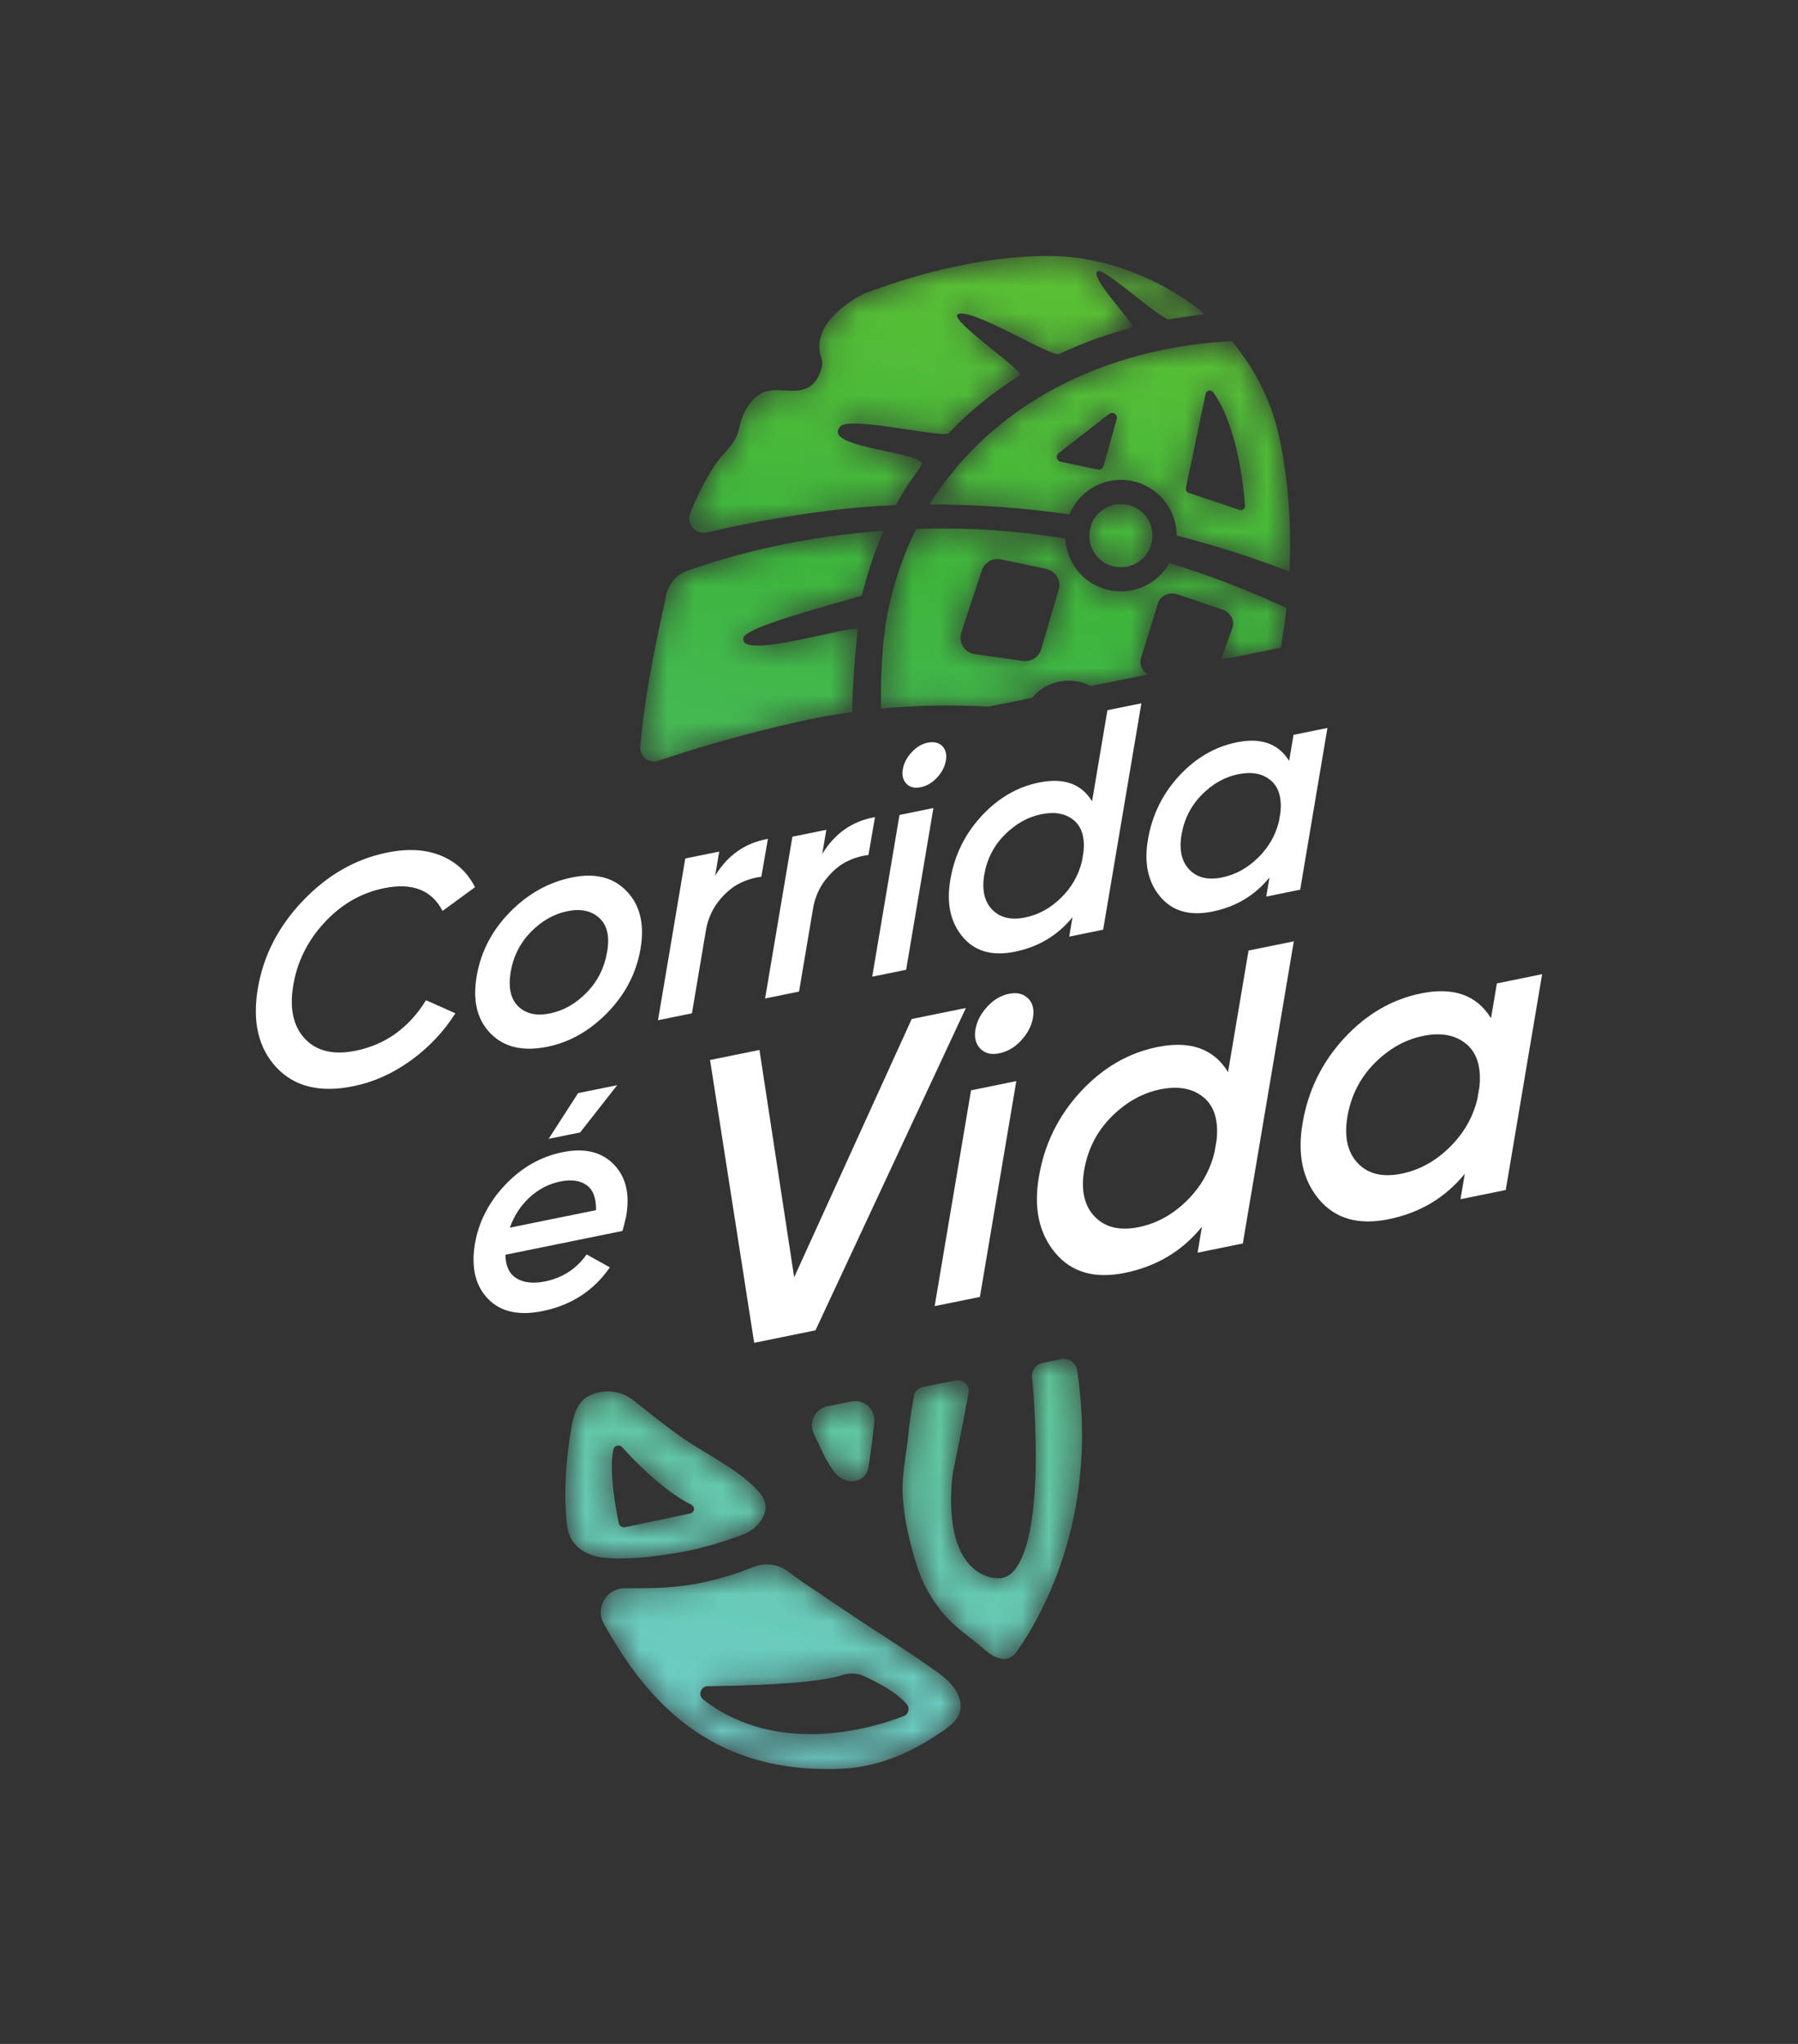
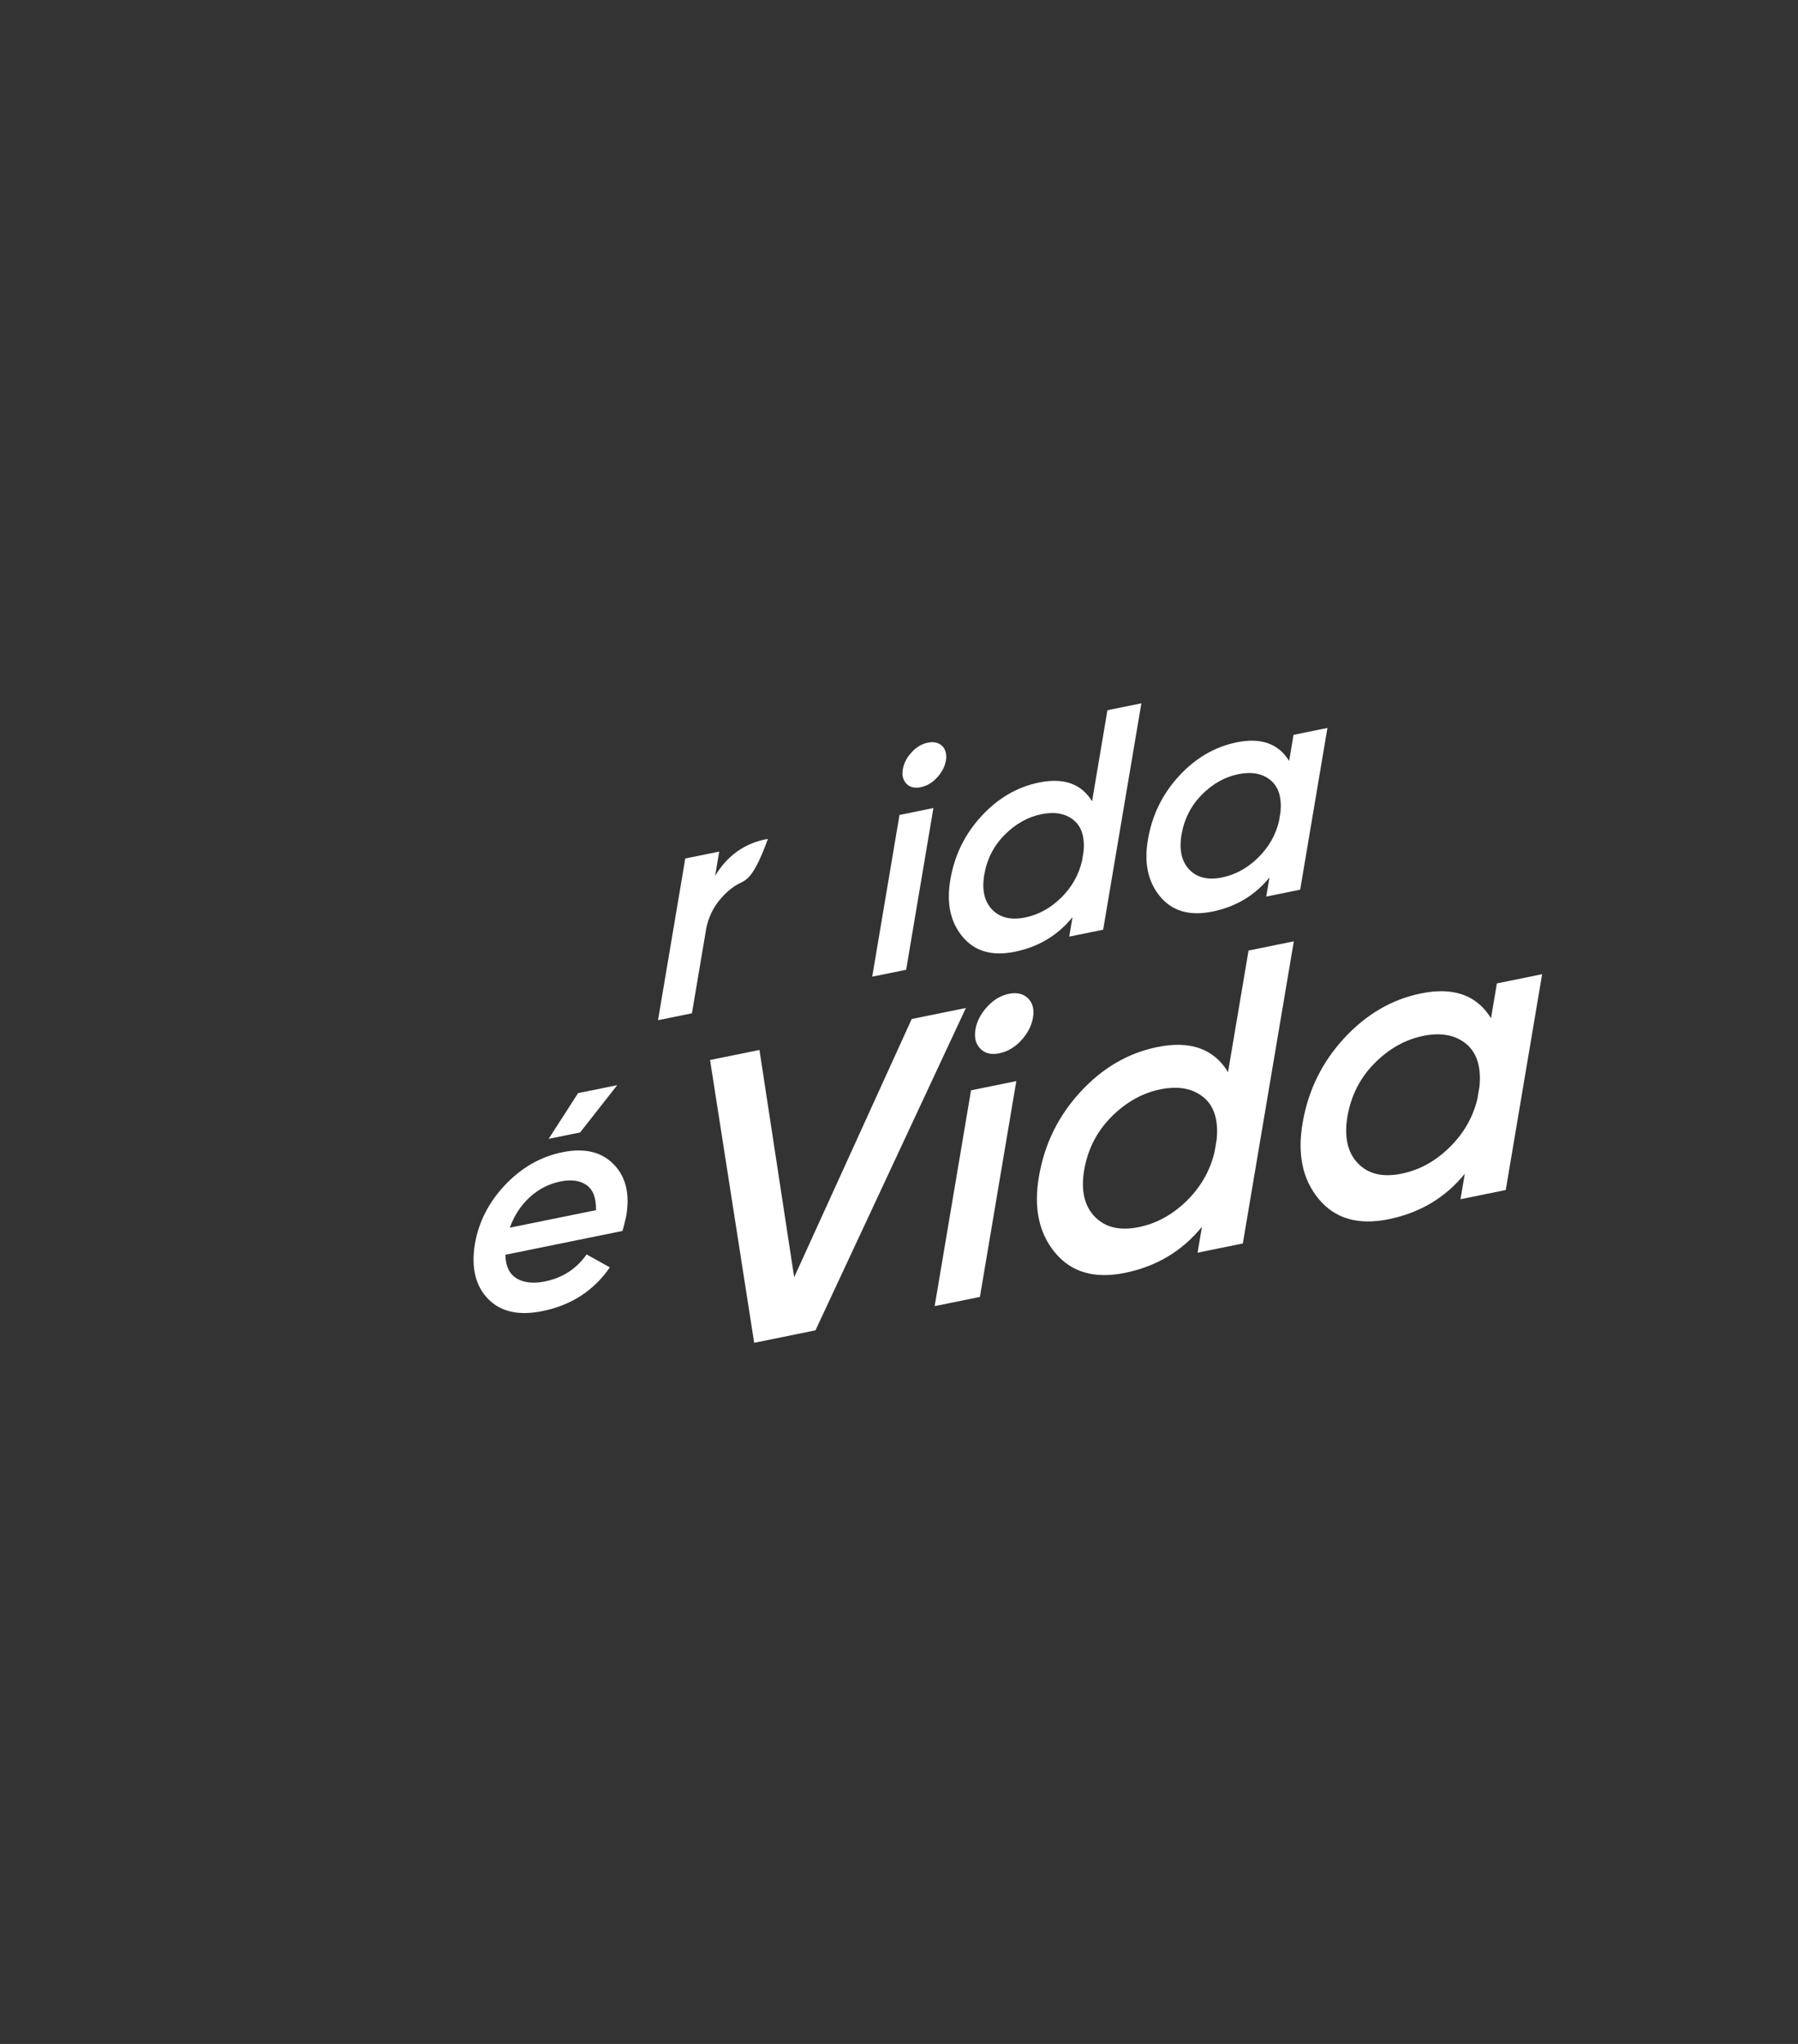
<svg xmlns="http://www.w3.org/2000/svg" width="66" height="75" viewBox="0 0 66 75" fill="none">
  <rect x="0" y="0" width="66" height="75" fill="#333333" stroke="none" />
  <mask id="mask0_327_1964" style="mask-type:luminance" maskUnits="userSpaceOnUse" x="20" y="9" width="28" height="56">
    <path d="M25.336 55.534L22.943 56.038C22.841 56.06 22.738 55.997 22.717 55.899C22.611 55.396 22.339 53.955 22.52 53.177C22.553 53.036 22.74 52.992 22.841 53.104C23.272 53.585 24.33 54.69 25.372 55.212C25.526 55.289 25.503 55.499 25.336 55.534ZM27.788 54.664C26.99 53.838 25.935 53.382 25.008 52.731C24.402 52.305 23.826 51.839 23.246 51.38C22.773 51.005 22.115 50.951 21.585 51.239C21.096 51.506 21.008 52.158 20.925 52.69C20.761 53.73 20.685 54.967 20.821 56.008C20.913 56.709 21.476 57.088 22.179 57.158C22.975 57.238 24.004 57.132 24.994 56.954C25.807 56.809 26.61 56.556 27.273 56.308C27.528 56.213 27.753 56.049 27.91 55.828C28.263 55.332 28.076 54.962 27.788 54.664ZM45.499 18.71L43.633 18.084C43.558 18.059 43.514 17.982 43.531 17.906L44.255 14.453C44.282 14.322 44.452 14.283 44.53 14.39C45.418 15.621 45.649 17.838 45.702 18.553C45.71 18.663 45.603 18.745 45.499 18.71ZM40.992 15.376L40.507 17.104C40.482 17.194 40.392 17.248 40.301 17.229L38.93 16.942C38.783 16.911 38.739 16.722 38.858 16.63L40.714 15.189C40.849 15.085 41.038 15.212 40.992 15.376ZM47.006 16.262C46.724 14.825 46.102 13.562 45.215 12.518C44.755 12.54 44.281 12.582 43.79 12.649C39.563 13.226 36.124 15.308 34.119 18.508L34.12 18.509C35.674 18.506 37.407 18.611 39.255 18.873C39.624 17.98 40.586 17.446 41.566 17.652C42.53 17.854 43.192 18.705 43.192 19.653C44.544 19.998 45.93 20.43 47.331 20.973C47.408 19.385 47.308 17.796 47.006 16.262ZM25.954 19.536C27.178 19.25 28.71 18.954 30.51 18.727C31.224 18.637 32.022 18.569 32.889 18.535C33.014 18.3 33.143 18.076 33.276 17.866C33.45 17.594 33.648 17.34 33.825 17.072C34.145 16.588 30.057 16.459 30.855 15.641C31.22 15.268 34.646 16.078 34.812 15.905C35.587 15.091 36.468 14.377 37.44 13.773C37.643 13.647 34.834 11.742 35.15 11.536C35.603 11.239 38.6 13.123 38.879 12.991C39.722 12.593 40.619 12.267 41.563 12.017C41.759 11.966 39.893 10.108 40.31 9.941C40.548 9.845 42.661 11.764 42.918 11.719C43.158 11.675 43.402 11.637 43.648 11.604C43.842 11.577 44.034 11.555 44.224 11.535C43.55 10.968 42.78 10.496 41.929 10.131C40.801 9.648 39.587 9.374 38.381 9.391C36.312 9.421 34.297 9.872 32.347 10.548C32.138 10.621 31.929 10.696 31.722 10.773C31.722 10.773 29.627 11.75 30.162 13.186C30.244 13.408 30.071 13.804 29.945 13.972C29.498 14.568 28.798 14.226 28.196 14.345C27.587 14.465 27.237 15.172 27.131 15.728C27.023 16.295 26.531 16.623 26.23 17.083C25.876 17.626 25.587 18.209 25.346 18.811L25.342 18.82C25.183 19.219 25.536 19.634 25.954 19.536ZM24.151 27.921C25.505 27.463 27.275 26.937 29.363 26.471C29.966 26.337 30.61 26.22 31.289 26.125C31.271 25.459 31.377 24.118 31.482 23.103C31.509 22.843 27.071 24.282 27.29 23.399C27.407 22.932 31.625 21.921 31.645 21.836C31.831 21.053 32.106 20.235 32.436 19.475C31.873 19.517 31.337 19.572 30.831 19.635C28.526 19.922 26.605 20.46 25.242 20.936C24.848 21.073 24.554 21.405 24.462 21.813C24.403 22.075 24.346 22.337 24.29 22.599C23.95 24.186 23.63 25.803 23.505 27.419C23.477 27.769 23.818 28.034 24.151 27.921ZM33.178 62.968C32.144 63.373 28.595 64.511 25.815 62.365C25.609 62.206 25.721 61.875 25.981 61.872C27.273 61.86 29.928 61.794 30.922 61.463C31.181 61.377 31.46 61.388 31.708 61.501C32.192 61.721 32.926 62.104 33.288 62.538C33.408 62.681 33.351 62.9 33.178 62.968ZM35.141 62.129C34.897 61.65 34.408 61.36 33.978 61.057C33.493 60.714 32.992 60.394 32.494 60.071C31.705 59.559 30.922 59.038 30.146 58.509C29.758 58.244 29.351 57.993 28.982 57.703C28.679 57.465 28.319 57.355 27.93 57.422C27.837 57.438 27.746 57.464 27.659 57.498C25.641 58.305 24.266 58.286 22.944 58.277C22.276 58.272 21.838 58.984 22.16 59.569C23.893 62.722 26.371 65.11 30.904 64.902C32.137 64.846 33.301 64.382 34.329 63.702C34.626 63.505 35.049 63.255 35.2 62.919C35.299 62.698 35.276 62.436 35.18 62.213C35.168 62.185 35.154 62.157 35.141 62.129ZM38.951 49.873L38.278 50.008C38.027 50.059 37.856 50.289 37.883 50.543C37.966 51.349 38.019 52.344 38.018 53.572C38.018 53.572 38.091 58.015 36.607 57.91C36.607 57.91 34.659 57.979 34.939 54.374C34.953 54.192 34.982 54.012 35.02 53.834C35.125 53.332 35.36 52.19 35.552 51.105C35.6 50.832 35.358 50.597 35.087 50.651L33.861 50.898C33.703 50.93 33.579 51.056 33.551 51.215C33.452 51.774 33.364 52.333 33.317 52.89C33.231 53.498 33.111 54.167 33.132 54.781C33.163 55.666 33.399 56.657 33.673 57.499C33.943 58.327 34.43 59.084 35.079 59.664C35.409 59.96 35.778 60.21 36.11 60.505C36.465 60.821 36.985 61.101 37.332 60.592C37.485 60.368 37.636 60.141 37.715 60.01C39.483 57.077 40.047 53.668 39.54 50.279C39.499 50.001 39.227 49.817 38.951 49.873ZM31.247 51.425L30.373 51.601C29.92 51.693 29.674 52.184 29.869 52.604C29.895 52.662 29.923 52.72 29.951 52.777C30.157 53.193 30.369 53.717 30.672 54.07C31.05 54.51 31.784 54.449 31.882 53.815C31.965 53.282 32.034 52.746 32.096 52.21C32.152 51.727 31.724 51.329 31.247 51.425ZM38.861 21.641L38.22 23.821C38.135 24.11 37.851 24.294 37.552 24.252L35.78 24.003C35.405 23.95 35.168 23.57 35.287 23.21L36.038 20.931C36.135 20.637 36.438 20.462 36.741 20.526L38.402 20.874C38.749 20.947 38.961 21.3 38.861 21.641ZM40.726 21.658C39.797 21.463 39.151 20.667 39.104 19.763C37.088 19.432 35.255 19.354 33.625 19.41C33.061 20.567 32.628 21.939 32.484 23.094C32.367 24.029 32.32 25.007 32.343 26.002C33.559 25.886 34.876 25.851 36.281 25.93L37.882 25.607C38.288 25.127 38.934 24.875 39.592 25.013C39.75 25.047 39.895 25.104 40.032 25.174L42.138 24.75C41.921 24.623 41.813 24.375 41.885 24.142L42.503 22.146C42.592 21.859 42.919 21.706 43.224 21.809L44.879 22.371C45.176 22.472 45.335 22.778 45.235 23.053L44.813 24.211L47.011 23.768C47.099 23.285 47.171 22.799 47.225 22.311C45.728 21.617 44.296 21.08 42.927 20.662C42.5 21.417 41.62 21.845 40.726 21.658ZM42.28 19.893C42.411 19.266 42.01 18.652 41.383 18.52C40.757 18.389 40.143 18.79 40.011 19.417C39.88 20.043 40.281 20.658 40.908 20.789C41.534 20.921 42.149 20.519 42.28 19.893Z" fill="white" />
  </mask>
  <g mask="url(#mask0_327_1964)">
-     <path d="M25.336 55.534L22.943 56.038C22.841 56.06 22.738 55.997 22.717 55.899C22.611 55.396 22.339 53.955 22.52 53.177C22.553 53.036 22.74 52.992 22.841 53.104C23.272 53.585 24.33 54.69 25.372 55.212C25.526 55.289 25.503 55.499 25.336 55.534ZM27.788 54.664C26.99 53.838 25.935 53.382 25.008 52.731C24.402 52.305 23.826 51.839 23.246 51.38C22.773 51.005 22.115 50.951 21.585 51.239C21.096 51.506 21.008 52.158 20.925 52.69C20.761 53.73 20.685 54.967 20.821 56.008C20.913 56.709 21.476 57.088 22.179 57.158C22.975 57.238 24.004 57.132 24.994 56.954C25.807 56.809 26.61 56.556 27.273 56.308C27.528 56.213 27.753 56.049 27.91 55.828C28.263 55.332 28.076 54.962 27.788 54.664ZM45.499 18.71L43.633 18.084C43.558 18.059 43.514 17.982 43.531 17.906L44.255 14.453C44.282 14.322 44.452 14.283 44.53 14.39C45.418 15.621 45.649 17.838 45.702 18.553C45.71 18.663 45.603 18.745 45.499 18.71ZM40.992 15.376L40.507 17.104C40.482 17.194 40.392 17.248 40.301 17.229L38.93 16.942C38.783 16.911 38.739 16.722 38.858 16.63L40.714 15.189C40.849 15.085 41.038 15.212 40.992 15.376ZM47.006 16.262C46.724 14.825 46.102 13.562 45.215 12.518C44.755 12.54 44.281 12.582 43.79 12.649C39.563 13.226 36.124 15.308 34.119 18.508L34.12 18.509C35.674 18.506 37.407 18.611 39.255 18.873C39.624 17.98 40.586 17.446 41.566 17.652C42.53 17.854 43.192 18.705 43.192 19.653C44.544 19.998 45.93 20.43 47.331 20.973C47.408 19.385 47.308 17.796 47.006 16.262ZM25.954 19.536C27.178 19.25 28.71 18.954 30.51 18.727C31.224 18.637 32.022 18.569 32.889 18.535C33.014 18.3 33.143 18.076 33.276 17.866C33.45 17.594 33.648 17.34 33.825 17.072C34.145 16.588 30.057 16.459 30.855 15.641C31.22 15.268 34.646 16.078 34.812 15.905C35.587 15.091 36.468 14.377 37.44 13.773C37.643 13.647 34.834 11.742 35.15 11.536C35.603 11.239 38.6 13.123 38.879 12.991C39.722 12.593 40.619 12.267 41.563 12.017C41.759 11.966 39.893 10.108 40.31 9.941C40.548 9.845 42.661 11.764 42.918 11.719C43.158 11.675 43.402 11.637 43.648 11.604C43.842 11.577 44.034 11.555 44.224 11.535C43.55 10.968 42.78 10.496 41.929 10.131C40.801 9.648 39.587 9.374 38.381 9.391C36.312 9.421 34.297 9.872 32.347 10.548C32.138 10.621 31.929 10.696 31.722 10.773C31.722 10.773 29.627 11.75 30.162 13.186C30.244 13.408 30.071 13.804 29.945 13.972C29.498 14.568 28.798 14.226 28.196 14.345C27.587 14.465 27.237 15.172 27.131 15.728C27.023 16.295 26.531 16.623 26.23 17.083C25.876 17.626 25.587 18.209 25.346 18.811L25.342 18.82C25.183 19.219 25.536 19.634 25.954 19.536ZM24.151 27.921C25.505 27.463 27.275 26.937 29.363 26.471C29.966 26.337 30.61 26.22 31.289 26.125C31.271 25.459 31.377 24.118 31.482 23.103C31.509 22.843 27.071 24.282 27.29 23.399C27.407 22.932 31.625 21.921 31.645 21.836C31.831 21.053 32.106 20.235 32.436 19.475C31.873 19.517 31.337 19.572 30.831 19.635C28.526 19.922 26.605 20.46 25.242 20.936C24.848 21.073 24.554 21.405 24.462 21.813C24.403 22.075 24.346 22.337 24.29 22.599C23.95 24.186 23.63 25.803 23.505 27.419C23.477 27.769 23.818 28.034 24.151 27.921ZM33.178 62.968C32.144 63.373 28.595 64.511 25.815 62.365C25.609 62.206 25.721 61.875 25.981 61.872C27.273 61.86 29.928 61.794 30.922 61.463C31.181 61.377 31.46 61.388 31.708 61.501C32.192 61.721 32.926 62.104 33.288 62.538C33.408 62.681 33.351 62.9 33.178 62.968ZM35.141 62.129C34.897 61.65 34.408 61.36 33.978 61.057C33.493 60.714 32.992 60.394 32.494 60.071C31.705 59.559 30.922 59.038 30.146 58.509C29.758 58.244 29.351 57.993 28.982 57.703C28.679 57.465 28.319 57.355 27.93 57.422C27.837 57.438 27.746 57.464 27.659 57.498C25.641 58.305 24.266 58.286 22.944 58.277C22.276 58.272 21.838 58.984 22.16 59.569C23.893 62.722 26.371 65.11 30.904 64.902C32.137 64.846 33.301 64.382 34.329 63.702C34.626 63.505 35.049 63.255 35.2 62.919C35.299 62.698 35.276 62.436 35.18 62.213C35.168 62.185 35.154 62.157 35.141 62.129ZM38.951 49.873L38.278 50.008C38.027 50.059 37.856 50.289 37.883 50.543C37.966 51.349 38.019 52.344 38.018 53.572C38.018 53.572 38.091 58.015 36.607 57.91C36.607 57.91 34.659 57.979 34.939 54.374C34.953 54.192 34.982 54.012 35.02 53.834C35.125 53.332 35.36 52.19 35.552 51.105C35.6 50.832 35.358 50.597 35.087 50.651L33.861 50.898C33.703 50.93 33.579 51.056 33.551 51.215C33.452 51.774 33.364 52.333 33.317 52.89C33.231 53.498 33.111 54.167 33.132 54.781C33.163 55.666 33.399 56.657 33.673 57.499C33.943 58.327 34.43 59.084 35.079 59.664C35.409 59.96 35.778 60.21 36.11 60.505C36.465 60.821 36.985 61.101 37.332 60.592C37.485 60.368 37.636 60.141 37.715 60.01C39.483 57.077 40.047 53.668 39.54 50.279C39.499 50.001 39.227 49.817 38.951 49.873ZM31.247 51.425L30.373 51.601C29.92 51.693 29.674 52.184 29.869 52.604C29.895 52.662 29.923 52.72 29.951 52.777C30.157 53.193 30.369 53.717 30.672 54.07C31.05 54.51 31.784 54.449 31.882 53.815C31.965 53.282 32.034 52.746 32.096 52.21C32.152 51.727 31.724 51.329 31.247 51.425ZM38.861 21.641L38.22 23.821C38.135 24.11 37.851 24.294 37.552 24.252L35.78 24.003C35.405 23.95 35.168 23.57 35.287 23.21L36.038 20.931C36.135 20.637 36.438 20.462 36.741 20.526L38.402 20.874C38.749 20.947 38.961 21.3 38.861 21.641ZM40.726 21.658C39.797 21.463 39.151 20.667 39.104 19.763C37.088 19.432 35.255 19.354 33.625 19.41C33.061 20.567 32.628 21.939 32.484 23.094C32.367 24.029 32.32 25.007 32.343 26.002C33.559 25.886 34.876 25.851 36.281 25.93L37.882 25.607C38.288 25.127 38.934 24.875 39.592 25.013C39.75 25.047 39.895 25.104 40.032 25.174L42.138 24.75C41.921 24.623 41.813 24.375 41.885 24.142L42.503 22.146C42.592 21.859 42.919 21.706 43.224 21.809L44.879 22.371C45.176 22.472 45.335 22.778 45.235 23.053L44.813 24.211L47.011 23.768C47.099 23.285 47.171 22.799 47.225 22.311C45.728 21.617 44.296 21.08 42.927 20.662C42.5 21.417 41.62 21.845 40.726 21.658ZM42.28 19.893C42.411 19.266 42.01 18.652 41.383 18.52C40.757 18.389 40.143 18.79 40.011 19.417C39.88 20.043 40.281 20.658 40.908 20.789C41.534 20.921 42.149 20.519 42.28 19.893Z" fill="url(#paint0_linear_327_1964)" />
-   </g>
-   <path d="M12.967 39.858C11.752 40.105 10.814 39.877 10.153 39.175C9.492 38.472 9.261 37.512 9.46 36.295C9.659 35.086 10.209 34.007 11.111 33.06C12.012 32.113 13.044 31.521 14.205 31.285C14.969 31.13 15.63 31.167 16.188 31.398C16.746 31.628 17.162 32.014 17.437 32.554L16.245 33.426C15.848 32.659 15.134 32.38 14.102 32.59C13.261 32.761 12.532 33.18 11.913 33.848C11.294 34.517 10.912 35.282 10.767 36.144C10.621 37.007 10.765 37.665 11.197 38.12C11.628 38.575 12.249 38.72 13.059 38.555C14.152 38.333 15.011 37.715 15.638 36.702L16.715 37.182C16.287 37.858 15.743 38.434 15.082 38.912C14.421 39.39 13.716 39.706 12.967 39.858Z" fill="white" />
-   <path d="M20.188 37.187C20.685 37.086 21.134 36.831 21.535 36.421C21.936 36.011 22.186 35.513 22.286 34.927C22.385 34.364 22.29 33.95 21.999 33.684C21.709 33.419 21.319 33.335 20.83 33.435C20.333 33.536 19.886 33.789 19.489 34.194C19.092 34.6 18.843 35.092 18.744 35.67C18.652 36.246 18.748 36.668 19.031 36.935C19.313 37.203 19.699 37.287 20.188 37.187ZM20.096 38.409C19.195 38.592 18.496 38.427 17.999 37.913C17.502 37.399 17.338 36.685 17.506 35.772C17.667 34.891 18.075 34.119 18.733 33.454C19.39 32.789 20.146 32.37 21.002 32.196C21.85 32.024 22.519 32.194 23.008 32.706C23.497 33.218 23.665 33.921 23.512 34.815C23.359 35.702 22.956 36.481 22.303 37.153C21.65 37.824 20.914 38.243 20.096 38.409Z" fill="white" />
-   <path d="M26.251 32.136C26.709 31.38 27.355 30.928 28.188 30.782L27.947 32.172C27.672 32.205 27.404 32.286 27.145 32.415C26.885 32.545 26.638 32.752 26.405 33.036C26.172 33.321 26.014 33.655 25.929 34.04L25.399 37.182L24.154 37.435L25.155 31.501L26.401 31.248L26.251 32.136Z" fill="white" />
-   <path d="M30.182 31.337C30.64 30.581 31.286 30.129 32.119 29.983L31.878 31.373C31.603 31.406 31.336 31.487 31.076 31.616C30.816 31.746 30.57 31.953 30.337 32.237C30.103 32.522 29.945 32.857 29.861 33.241L29.331 36.384L28.085 36.637L29.087 30.702L30.332 30.449L30.182 31.337Z" fill="white" />
+     </g>
+   <path d="M26.251 32.136C26.709 31.38 27.355 30.928 28.188 30.782C27.672 32.205 27.404 32.286 27.145 32.415C26.885 32.545 26.638 32.752 26.405 33.036C26.172 33.321 26.014 33.655 25.929 34.04L25.399 37.182L24.154 37.435L25.155 31.501L26.401 31.248L26.251 32.136Z" fill="white" />
  <path d="M33.793 28.886C33.572 28.931 33.398 28.889 33.272 28.757C33.146 28.626 33.102 28.45 33.14 28.228C33.178 28.007 33.285 27.8 33.461 27.607C33.636 27.415 33.835 27.296 34.057 27.251C34.278 27.206 34.454 27.247 34.584 27.373C34.714 27.5 34.76 27.678 34.722 27.907C34.683 28.129 34.576 28.336 34.401 28.528C34.225 28.721 34.022 28.84 33.793 28.886ZM32.017 35.838L33.018 29.904L34.263 29.65L33.262 35.585L32.017 35.838Z" fill="white" />
  <path d="M37.63 33.666C38.119 33.566 38.558 33.326 38.948 32.944C39.338 32.562 39.594 32.114 39.716 31.599L39.773 31.26C39.827 30.722 39.705 30.331 39.407 30.09C39.108 29.849 38.715 29.777 38.226 29.877C37.729 29.978 37.281 30.229 36.879 30.632C36.478 31.034 36.228 31.525 36.129 32.102C36.037 32.656 36.134 33.081 36.421 33.378C36.708 33.675 37.11 33.771 37.63 33.666ZM40.651 26.06L41.897 25.807L40.494 34.115L39.249 34.368L39.369 33.655C38.826 34.324 38.12 34.747 37.249 34.924C36.416 35.093 35.776 34.908 35.329 34.368C34.882 33.829 34.735 33.127 34.888 32.263C35.04 31.376 35.42 30.604 36.028 29.945C36.636 29.287 37.34 28.876 38.143 28.713C39.045 28.53 39.693 28.759 40.087 29.402L40.651 26.06Z" fill="white" />
  <path d="M44.86 32.197C45.349 32.097 45.788 31.857 46.178 31.475C46.568 31.094 46.824 30.649 46.946 30.142L47.003 29.803C47.056 29.265 46.934 28.872 46.636 28.627C46.338 28.382 45.945 28.309 45.456 28.408C44.959 28.509 44.512 28.76 44.115 29.162C43.718 29.564 43.469 30.053 43.37 30.631C43.278 31.185 43.374 31.61 43.656 31.908C43.939 32.206 44.34 32.302 44.86 32.197ZM47.482 26.965L48.727 26.711L47.726 32.646L46.481 32.899L46.599 32.198C46.064 32.857 45.365 33.275 44.502 33.45C43.669 33.619 43.029 33.434 42.582 32.895C42.135 32.355 41.988 31.653 42.141 30.79C42.294 29.903 42.674 29.13 43.281 28.472C43.889 27.813 44.594 27.403 45.396 27.239C46.288 27.058 46.93 27.286 47.321 27.922L47.482 26.965Z" fill="white" />
  <path d="M22.656 39.819L21.295 41.554L20.14 41.788L21.22 40.111L22.656 39.819ZM18.715 45.048L21.879 44.405C21.886 43.957 21.769 43.65 21.527 43.483C21.286 43.316 20.968 43.272 20.572 43.353C20.147 43.439 19.771 43.633 19.443 43.933C19.116 44.234 18.873 44.605 18.715 45.048ZM20.648 42.279C21.454 42.115 22.082 42.265 22.532 42.728C22.982 43.191 23.131 43.834 22.98 44.656C22.915 44.928 22.872 45.099 22.85 45.168L18.552 46.042C18.56 46.458 18.696 46.747 18.963 46.909C19.229 47.07 19.578 47.107 20.01 47.02C20.651 46.889 21.159 46.559 21.533 46.03L22.386 46.505C21.796 47.359 20.971 47.894 19.913 48.109C19.042 48.286 18.376 48.137 17.915 47.661C17.455 47.186 17.293 46.521 17.429 45.665C17.566 44.846 17.937 44.117 18.542 43.479C19.146 42.842 19.848 42.441 20.648 42.279Z" fill="white" />
  <path d="M27.684 49.273L26.064 38.895L27.878 38.527L29.152 46.868L33.467 37.391L35.455 36.987L29.934 48.815L27.684 49.273Z" fill="white" />
  <path d="M36.679 38.65C36.383 38.711 36.152 38.653 35.983 38.478C35.815 38.303 35.756 38.068 35.807 37.772C35.858 37.477 36.001 37.2 36.236 36.943C36.47 36.687 36.735 36.528 37.031 36.468C37.327 36.408 37.561 36.462 37.735 36.631C37.908 36.8 37.969 37.037 37.918 37.343C37.867 37.639 37.724 37.916 37.49 38.172C37.255 38.429 36.985 38.588 36.679 38.65ZM34.309 47.927L35.644 40.008L37.306 39.67L35.97 47.589L34.309 47.927Z" fill="white" />
  <path d="M41.8 45.028C42.452 44.896 43.038 44.575 43.559 44.065C44.078 43.556 44.42 42.958 44.583 42.27L44.66 41.818C44.731 41.1 44.568 40.579 44.17 40.257C43.773 39.935 43.247 39.84 42.595 39.972C41.932 40.107 41.333 40.443 40.798 40.98C40.262 41.517 39.928 42.171 39.796 42.942C39.673 43.681 39.804 44.249 40.186 44.645C40.568 45.041 41.106 45.169 41.8 45.028ZM45.831 34.879L47.493 34.541L45.621 45.628L43.96 45.966L44.12 45.015C43.396 45.907 42.453 46.471 41.291 46.707C40.179 46.933 39.325 46.686 38.729 45.966C38.132 45.246 37.936 44.31 38.14 43.157C38.343 41.973 38.851 40.942 39.662 40.064C40.472 39.185 41.413 38.637 42.483 38.42C43.688 38.175 44.553 38.481 45.078 39.339L45.831 34.879Z" fill="white" />
  <path d="M51.447 43.067C52.1 42.934 52.686 42.614 53.206 42.104C53.726 41.595 54.068 41.002 54.231 40.325L54.307 39.873C54.378 39.154 54.215 38.631 53.818 38.303C53.42 37.976 52.895 37.878 52.243 38.011C51.58 38.146 50.983 38.481 50.453 39.017C49.923 39.553 49.591 40.207 49.459 40.978C49.337 41.717 49.464 42.285 49.841 42.682C50.218 43.08 50.754 43.208 51.447 43.067ZM54.947 36.085L56.608 35.747L55.272 43.666L53.611 44.004L53.769 43.069C53.055 43.949 52.122 44.505 50.969 44.739C49.858 44.965 49.004 44.718 48.408 43.998C47.811 43.278 47.615 42.342 47.819 41.189C48.023 40.006 48.53 38.974 49.34 38.096C50.151 37.218 51.092 36.669 52.163 36.452C53.353 36.21 54.209 36.514 54.731 37.363L54.947 36.085Z" fill="white" />
  <defs>
    <linearGradient id="paint0_linear_327_1964" x1="40.963" y1="-0.729" x2="26.299" y2="65.26" gradientUnits="userSpaceOnUse">
      <stop stop-color="#75C92B" />
      <stop offset="0.346" stop-color="#3DB53D" />
      <stop offset="1" stop-color="#6FCFCE" />
    </linearGradient>
  </defs>
</svg>